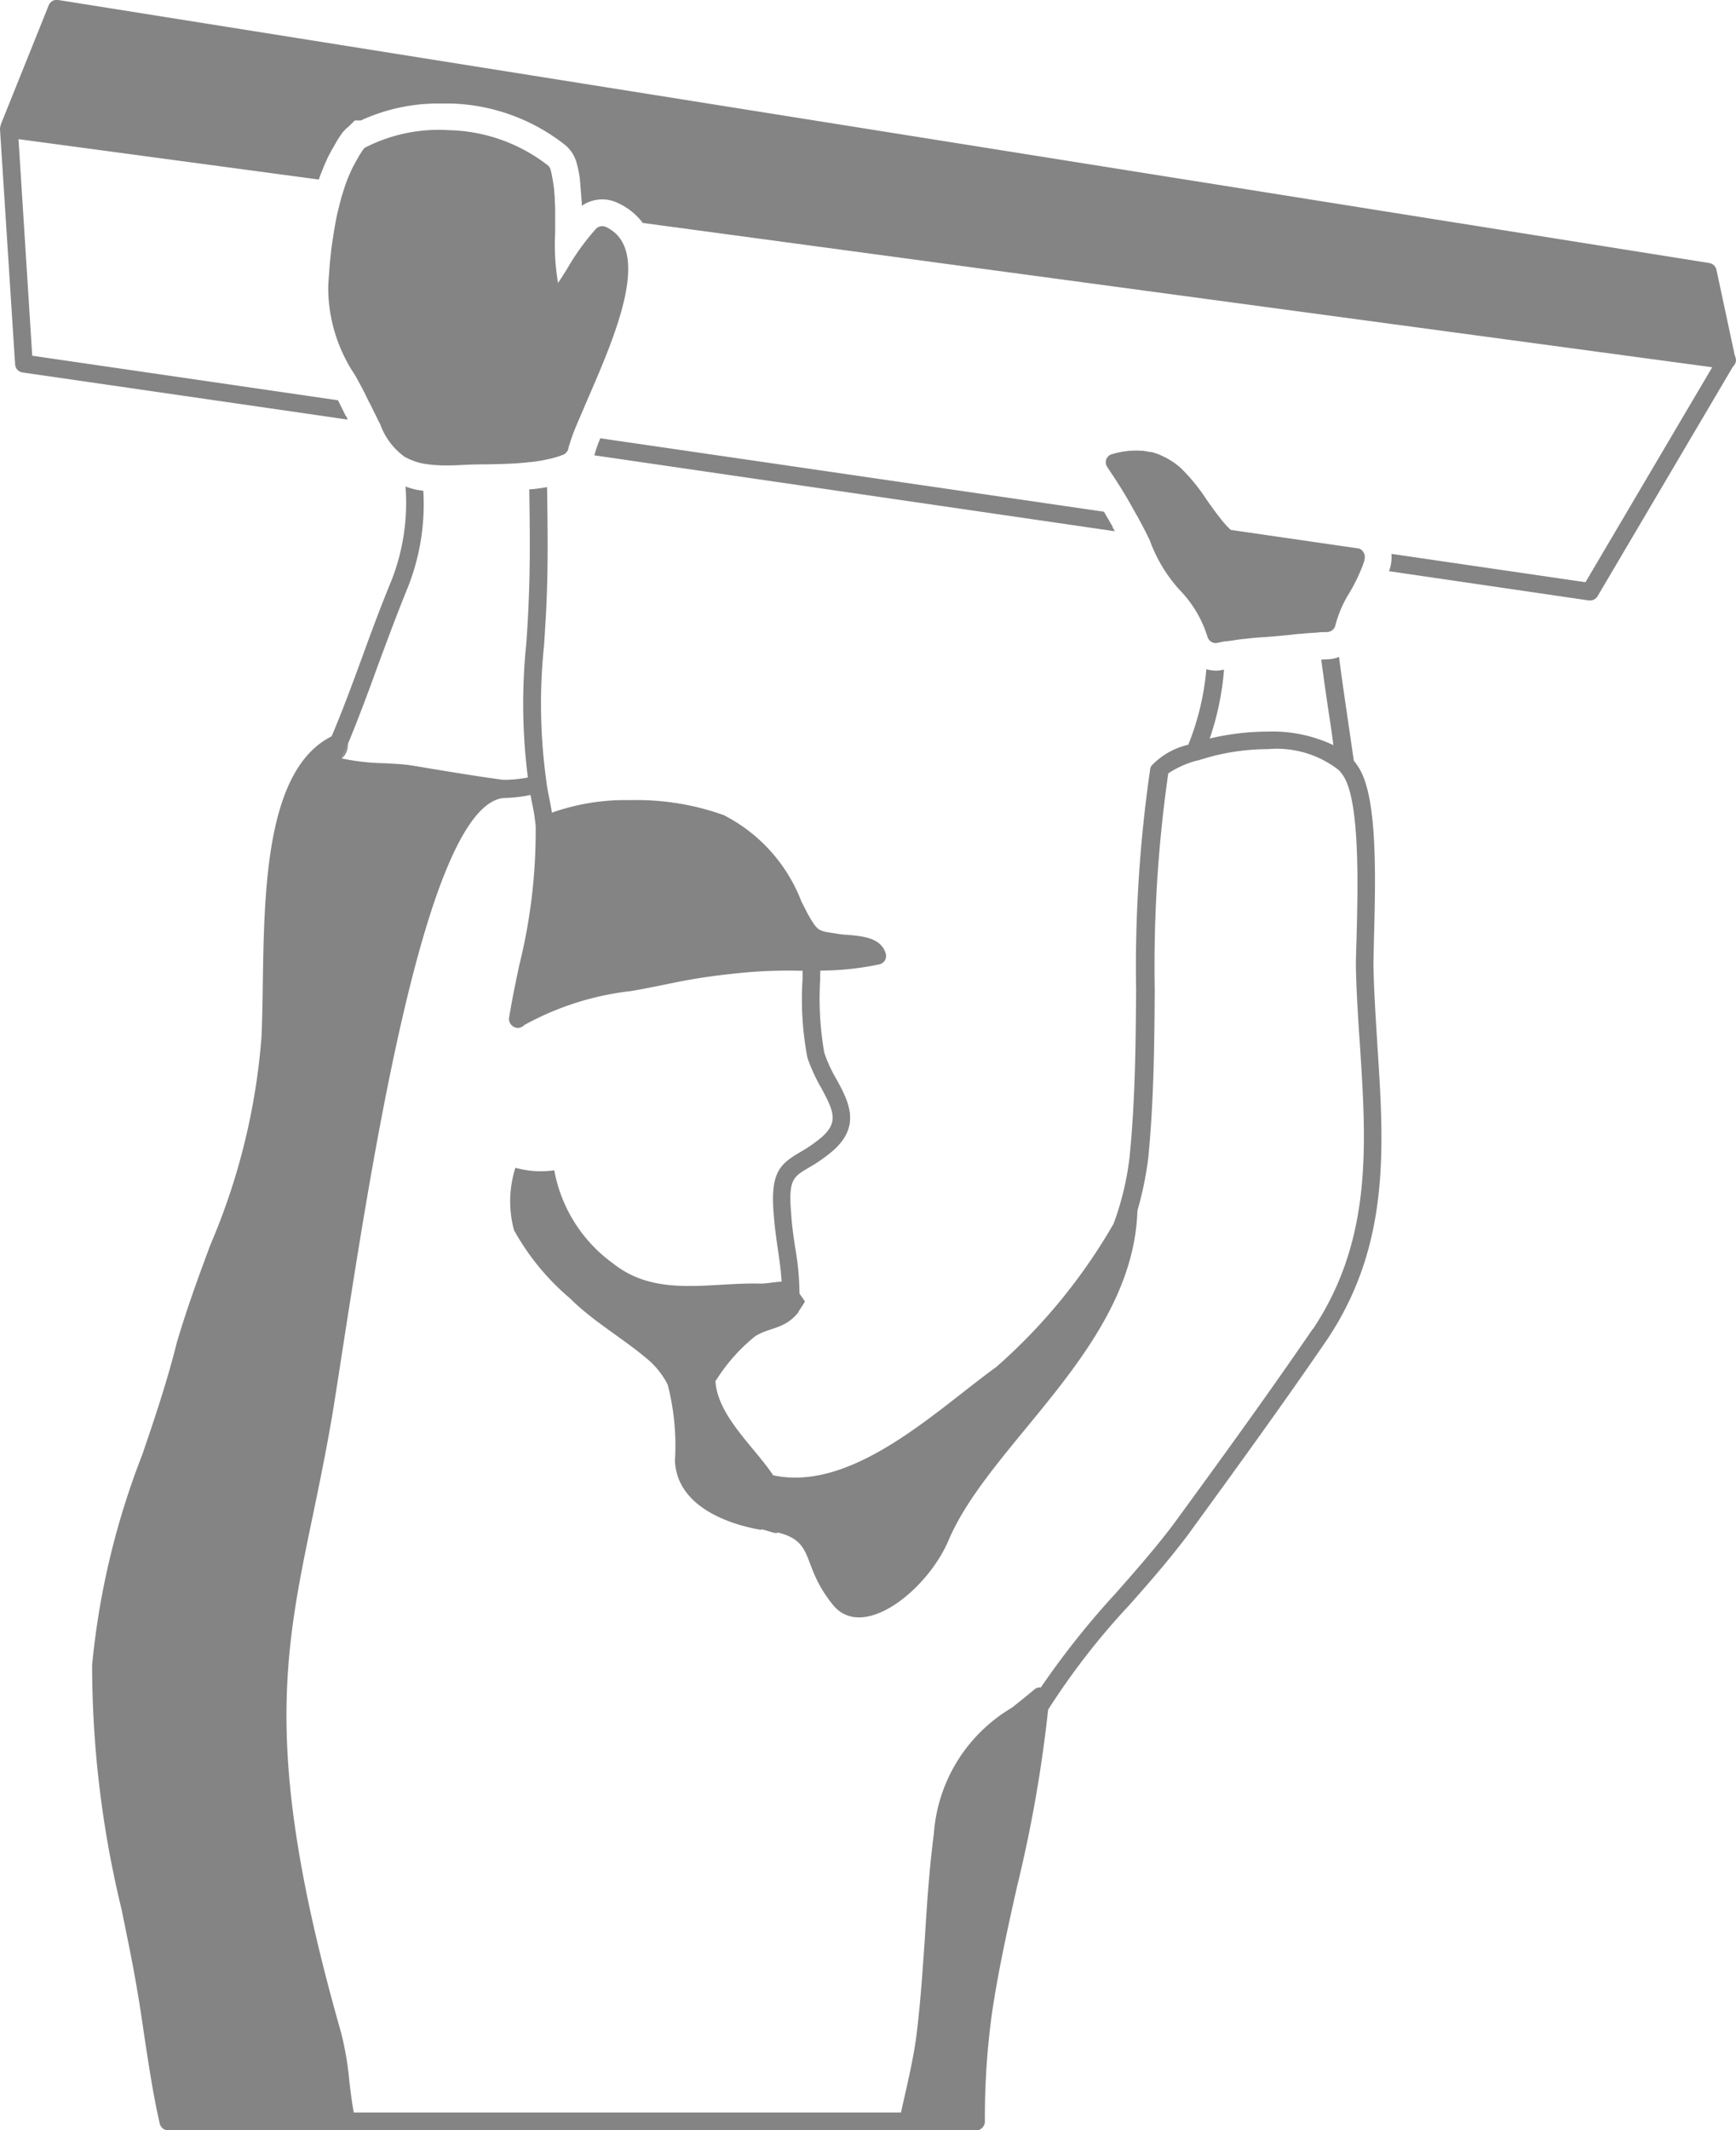
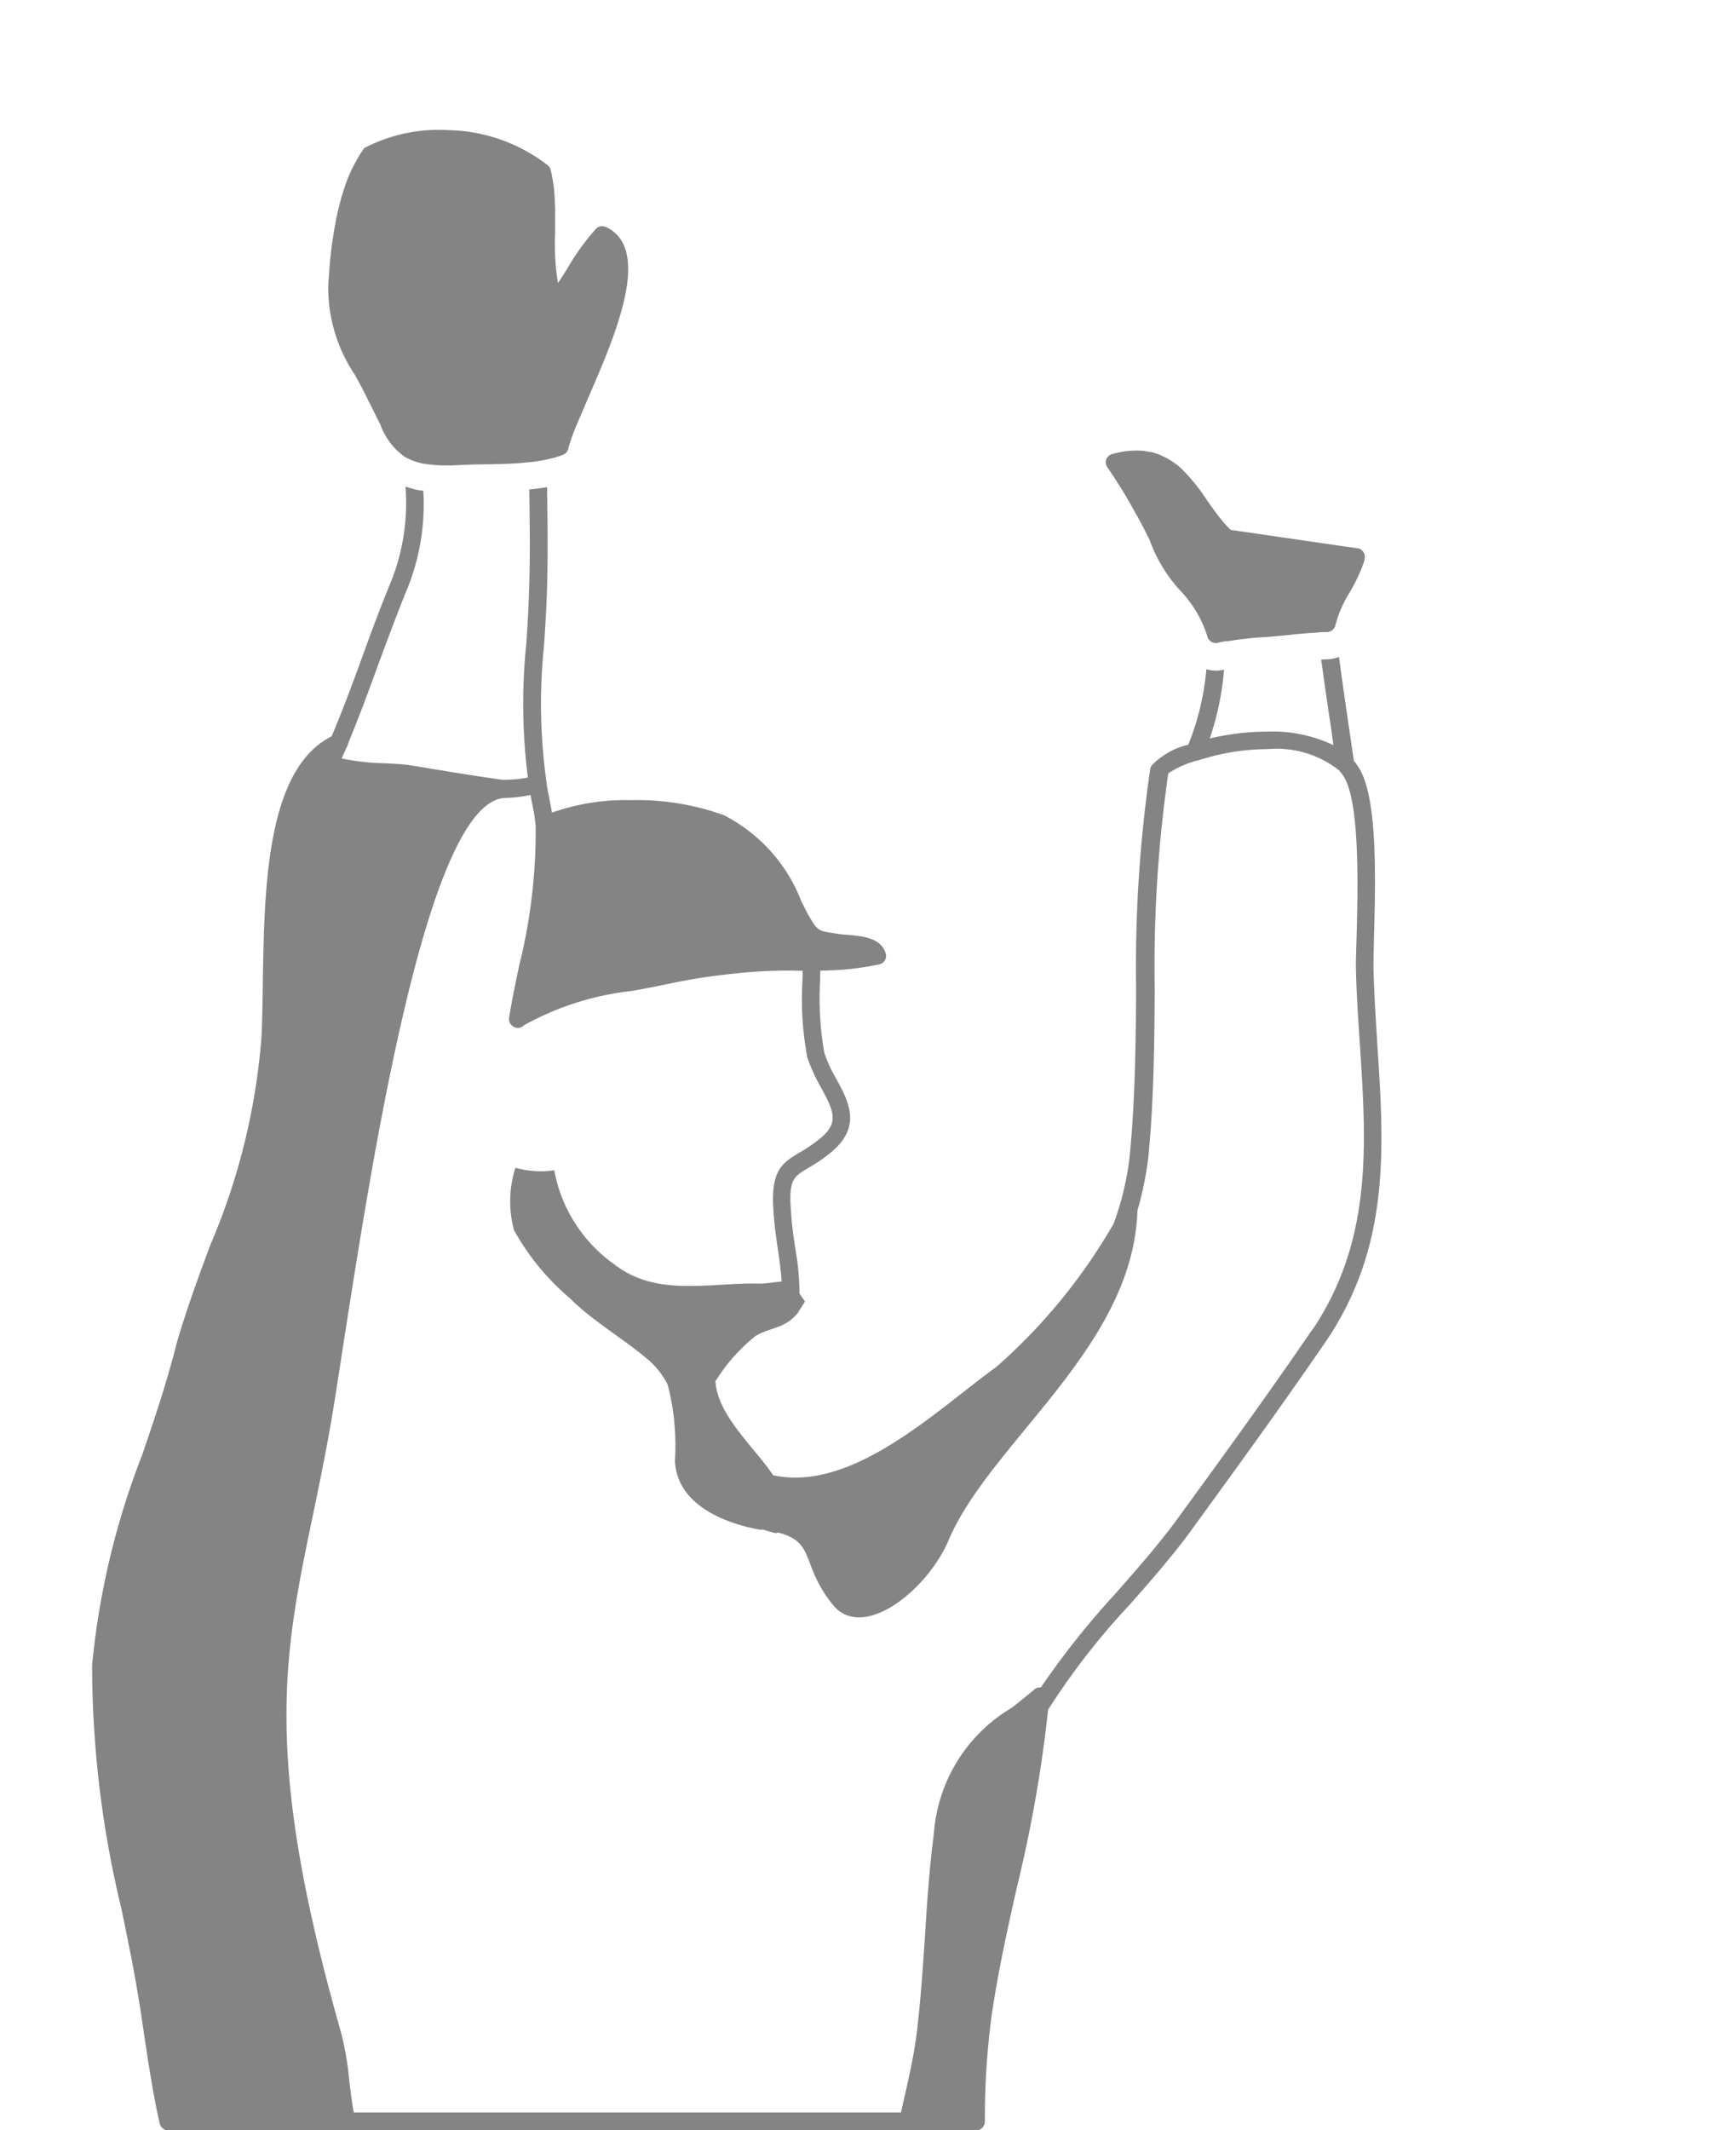
<svg xmlns="http://www.w3.org/2000/svg" id="tak-entreprenor-GREY" width="47.94" height="58.803" viewBox="0 0 47.94 58.803">
  <defs>
    <clipPath id="clip-path">
      <rect id="Rectangle_1119" data-name="Rectangle 1119" width="47.94" height="58.803" fill="#848484" />
    </clipPath>
  </defs>
  <g id="Group_416" data-name="Group 416" clip-path="url(#clip-path)">
    <path id="Path_1960" data-name="Path 1960" d="M56.135,22.971c-.019.068-.044.133-.069.2a5.132,5.132,0,0,1-.344.7,3.2,3.2,0,0,0-.389.89v0a.245.245,0,0,1-.231.2c-.084,0-.162,0-.246.01s-.187.011-.28.021a1.535,1.535,0,0,0-.157.014,3.21,3.21,0,0,0-.32.03l-.3.029-.245.021c-.148.014-.3.02-.453.033-.02,0-.044.006-.064.006-.069.01-.143.014-.217.025-.113.009-.221.024-.335.044a.252.252,0,0,0-.059.011h-.009c-.02,0-.039,0-.059.009a.06.06,0,0,0-.029,0,.07.07,0,0,0-.03,0v0c-.074.011-.143.026-.211.041a.226.226,0,0,1-.192-.03.245.245,0,0,1-.1-.138s-.006-.014-.006-.019a3.2,3.2,0,0,0-.752-1.26,4.117,4.117,0,0,1-.831-1.371l-.034-.074a.474.474,0,0,1-.034-.069l-.059-.118c-.074-.142-.148-.28-.222-.418-.015-.024-.031-.049-.044-.074-.153-.275-.3-.536-.452-.772,0-.006-.011-.016-.015-.021-.04-.064-.079-.128-.118-.187-.069-.1-.133-.2-.2-.3A.242.242,0,0,1,49,20.2a.121.121,0,0,1,.019-.039.088.088,0,0,1,.024-.034.257.257,0,0,1,.069-.059.192.192,0,0,1,.054-.019,2.274,2.274,0,0,1,.807-.093c.009,0,.02,0,.03,0,.073.011.143.019.211.035.01,0,.021,0,.03,0a.018.018,0,0,0,.014,0c.024.009.049.015.074.024a1.339,1.339,0,0,1,.216.084,2.1,2.1,0,0,1,.492.314,5.091,5.091,0,0,1,.738.9c.133.187.271.384.409.551a.849.849,0,0,0,.084.1c.03.035.054.064.084.093s.059.06.088.084l3.493.507.015,0h0a.216.216,0,0,1,.153.108.241.241,0,0,1,.029.2" transform="translate(-18.453 -7.514)" fill="#848484" />
    <path id="Path_1961" data-name="Path 1961" d="M39.566,36.95c-.044-.707-.093-1.441-.108-2.169,0-.207.011-.482.015-.8.059-2,.069-4.015-.467-4.742a.71.71,0,0,0-.089-.118v0c-.059-.4-.118-.807-.178-1.216-.078-.541-.162-1.1-.231-1.652a.925.925,0,0,1-.3.064l-.192.009c.074.556.153,1.112.236,1.653.036.237.07.472.1.709a3.93,3.93,0,0,0-1.826-.374,6.976,6.976,0,0,0-1.589.191,7.791,7.791,0,0,0,.395-1.9h-.011a.936.936,0,0,1-.216.026.966.966,0,0,1-.261-.039,7.237,7.237,0,0,1-.5,2.085,2.024,2.024,0,0,0-1.013.576.238.238,0,0,0-.039.1,38.125,38.125,0,0,0-.388,6.1c-.011,1.5-.026,3.051-.179,4.591a7.929,7.929,0,0,1-.443,1.854,15.641,15.641,0,0,1-3.247,3.961c-1.6,1.147-3.95,3.463-6.154,2.982-.517-.778-1.536-1.639-1.594-2.6a.392.392,0,0,1,.039-.054,4.854,4.854,0,0,1,1.068-1.19c.408-.246.8-.186,1.175-.643,0-.026.2-.3.187-.315l-.148-.213a7.385,7.385,0,0,0-.118-1.259c-.045-.305-.093-.62-.113-.974-.079-.911.064-.993.482-1.239a4.4,4.4,0,0,0,.664-.463c.8-.694.438-1.373.113-1.969a3.917,3.917,0,0,1-.343-.743,8.7,8.7,0,0,1-.114-2.021c0-.085,0-.168.006-.247a7.984,7.984,0,0,0,1.628-.172.238.238,0,0,0,.172-.315c-.138-.423-.639-.462-1.043-.5a2.273,2.273,0,0,1-.34-.039c-.491-.069-.491-.069-.762-.531L23.66,33a4.477,4.477,0,0,0-2.145-2.381,7.123,7.123,0,0,0-2.573-.413,6.094,6.094,0,0,0-2.17.345c-.02-.128-.049-.266-.074-.4-.035-.168-.064-.33-.079-.448a.017.017,0,0,0,0-.014,15.45,15.45,0,0,1-.065-3.753c.026-.414.054-.828.07-1.232.044-1.028.029-2.071.014-3.085v-.054c-.034.006-.074.015-.118.02-.1.015-.222.034-.34.04-.009,0-.024,0-.034,0,.014,1,.029,2.036-.015,3.056-.015.4-.039.812-.069,1.22a16.155,16.155,0,0,0,.045,3.68,3.515,3.515,0,0,1-.664.064h-.015c-.61-.079-1.289-.192-1.831-.28-.324-.054-.59-.1-.747-.123-.2-.03-.433-.039-.684-.054a6.366,6.366,0,0,1-1.2-.133c.054-.128.113-.251.173-.384v-.02c.295-.713.57-1.451.831-2.174.261-.7.527-1.423.817-2.13a6.228,6.228,0,0,0,.433-2.682.388.388,0,0,1-.084-.011h-.015l-.078-.013a2.91,2.91,0,0,1-.315-.09,5.857,5.857,0,0,1-.394,2.608c-.295.714-.566,1.447-.821,2.15-.271.739-.532,1.447-.826,2.136v0c-1.806.906-1.86,4.192-1.9,6.838-.006.512-.016,1-.035,1.447A18.063,18.063,0,0,1,7.34,42.48c-.32.856-.644,1.743-.925,2.691-.256,1.033-.61,2.091-.959,3.109a21.541,21.541,0,0,0-1.382,5.8,28.628,28.628,0,0,0,.816,6.756c.148.734.3,1.452.418,2.155.074.424.138.846.2,1.279.123.808.246,1.649.433,2.466a.253.253,0,0,0,.241.191h22.3a.251.251,0,0,0,.246-.246,21.033,21.033,0,0,1,.191-2.957c.168-1.156.433-2.357.694-3.518a37.413,37.413,0,0,0,.861-4.894,19.816,19.816,0,0,1,2.254-2.9c.531-.6,1.077-1.224,1.594-1.908,1.293-1.776,2.631-3.616,3.866-5.422,1.738-2.612,1.564-5.3,1.377-8.134m-1.785,7.857c-1.231,1.8-2.564,3.636-3.853,5.4-.507.669-1.048,1.283-1.569,1.875A23.015,23.015,0,0,0,30.272,54.7a.218.218,0,0,0-.178.054c-.216.183-.423.345-.615.5a4.4,4.4,0,0,0-2.16,3.478c-.123.943-.187,1.87-.246,2.843-.064.915-.123,1.855-.246,2.809-.074.541-.231,1.235-.4,1.968l-.015.079H11.3c-.054-.285-.089-.58-.123-.865a8.506,8.506,0,0,0-.226-1.333c-2.17-7.616-1.59-10.4-.788-14.253.182-.876.37-1.782.547-2.824.093-.567.191-1.21.3-1.915.812-5.2,2.308-14.882,4.428-15.094,0,0,.01,0,.014,0a3.968,3.968,0,0,0,.729-.084c.01.058.02.122.034.187a5.281,5.281,0,0,1,.108.674v.014a15.317,15.317,0,0,1-.452,3.818c-.1.472-.2.95-.281,1.446a.245.245,0,0,0,.128.261.242.242,0,0,0,.113.031.256.256,0,0,0,.176-.079,7.93,7.93,0,0,1,2.947-.939c.33-.054.654-.123.979-.187a16.762,16.762,0,0,1,1.924-.3,13.15,13.15,0,0,1,1.736-.074h.1v.231a8.579,8.579,0,0,0,.134,2.17,4.777,4.777,0,0,0,.383.836c.349.645.482.95,0,1.367a4.057,4.057,0,0,1-.591.408c-.54.32-.821.542-.723,1.7.024.364.074.689.118,1,.044.3.084.575.1.87-.188.006-.4.054-.586.054-1.392-.039-2.868.394-4.059-.55a4.078,4.078,0,0,1-1.633-2.578,2.571,2.571,0,0,1-1.073-.07,3.054,3.054,0,0,0-.039,1.722,6.727,6.727,0,0,0,1.554,1.889c.615.616,1.4,1.062,2.091,1.638a2.262,2.262,0,0,1,.6.739v0a6.75,6.75,0,0,1,.2,2.1c.064,1.416,1.83,1.815,2.381,1.908-.029-.063.452.148.452.07,1.073.264.625.886,1.53,2,.831,1.025,2.637-.427,3.208-1.819,1.175-2.7,5.083-5.314,5.2-9.063a9.394,9.394,0,0,0,.3-1.457c.153-1.564.168-3.129.178-4.64a37.374,37.374,0,0,1,.374-5.973v0a2.727,2.727,0,0,1,.811-.359l0,0a.016.016,0,0,0,.021,0,6.2,6.2,0,0,1,1.918-.31,2.785,2.785,0,0,1,1.973.59l0,.006a.759.759,0,0,1,.093.117c.487.669.418,3.134.385,4.458-.01.325-.02.6-.02.816.014.744.064,1.481.113,2.2.177,2.75.344,5.353-1.3,7.823" transform="translate(-1.53 -8.12)" fill="#848484" />
-     <path id="Path_1962" data-name="Path 1962" d="M40.676,21.919l-.029-.049,0-.006a.017.017,0,0,1,0-.014c-.084-.143-.163-.281-.241-.413L26.5,19.41c-.024.054-.044.1-.064.152-.03.084-.054.157-.074.226l-.019.054a.1.1,0,0,1-.01.039l14.352,2.092h.021Z" transform="translate(-9.921 -7.312)" fill="#848484" />
    <path id="Path_1963" data-name="Path 1963" d="M22.208,8.436a.241.241,0,0,0-.275.05,6.576,6.576,0,0,0-.807,1.122c-.079.123-.157.25-.241.373A6.3,6.3,0,0,1,20.806,8.6c0-.2,0-.4,0-.595V8c0-.084,0-.162-.01-.246V7.709a1.551,1.551,0,0,0-.014-.212s0,0,0-.01,0,0,0-.01a1.51,1.51,0,0,0-.025-.216c-.01-.074-.02-.143-.034-.206a1.3,1.3,0,0,0-.044-.2.226.226,0,0,0-.084-.128,4.624,4.624,0,0,0-2.726-.964,4.45,4.45,0,0,0-2.264.457c-.009,0-.019.01-.029.016s0,0-.01,0a.244.244,0,0,0-.034.029c-.01.01-.019.025-.029.034-.069.1-.138.213-.2.33-.025.04-.044.079-.064.118a1.758,1.758,0,0,0-.084.172l-.029.064c-.03.074-.064.152-.094.236s-.064.186-.093.285a1.529,1.529,0,0,0-.049.167c-.02.074-.04.148-.059.226-.035.134-.064.267-.089.409-.024.123-.044.246-.064.38s-.044.27-.06.413v.019c-.019.148-.034.3-.044.448s-.026.325-.035.492a4.325,4.325,0,0,0,.743,2.47c.123.226.256.462.374.722a.905.905,0,0,1,.049.089c.074.152.143.29.207.418a1.03,1.03,0,0,0,.059.113,1.89,1.89,0,0,0,.674.906,1.126,1.126,0,0,0,.137.069,1.751,1.751,0,0,0,.36.118h0a3.732,3.732,0,0,0,.684.054c.138,0,.29-.006.457-.015.211-.011.438-.015.664-.015.375-.009.758-.014,1.131-.059a2.527,2.527,0,0,0,.281-.035c.074-.01.143-.024.206-.039a2.714,2.714,0,0,0,.452-.128.245.245,0,0,0,.123-.1.218.218,0,0,0,.03-.074.627.627,0,0,1,.034-.122c.026-.085.054-.173.093-.275.074-.2.178-.433.29-.694.034-.084.074-.173.113-.266.762-1.757,1.811-4.158.5-4.764M15.482,6.823s0-.01,0-.014a.022.022,0,0,1,.016,0,.084.084,0,0,1-.02.01" transform="translate(-5.475 -2.17)" fill="#848484" />
-     <path id="Path_1964" data-name="Path 1964" d="M16.059,7.442s-.01.01,0,.014.014,0,.019-.009a.018.018,0,0,0-.015,0" transform="translate(-6.047 -2.804)" fill="#848484" />
-     <path id="Path_1965" data-name="Path 1965" d="M23.8,8.958v0l29.536,3.971ZM16.059,7.442s-.01.01,0,.014.014,0,.019-.009a.018.018,0,0,0-.015,0" transform="translate(-6.047 -2.804)" fill="#848484" />
-     <path id="Path_1966" data-name="Path 1966" d="M47.94,9.932a.256.256,0,0,1-.084.187l-3.735,6.332a.243.243,0,0,1-.211.123.085.085,0,0,1-.035,0l-5.516-.807c.01-.034.021-.069.031-.1a1.1,1.1,0,0,0,.034-.379l5.359.783,3.5-5.934L17.751,6.154a1.8,1.8,0,0,0-.7-.556.986.986,0,0,0-.984.083V5.613l-.05-.625a.019.019,0,0,1,0-.015c-.01-.078-.02-.152-.035-.222a2.163,2.163,0,0,0-.059-.255.964.964,0,0,0-.345-.516,5.328,5.328,0,0,0-3.149-1.123c-.1,0-.192,0-.285,0a5.111,5.111,0,0,0-2.179.468l-.07,0-.014,0-.084,0-.177.177a.5.5,0,0,0-.084.074l-.075.078-.044.064a3.5,3.5,0,0,0-.211.349,1.336,1.336,0,0,0-.089.158,2.074,2.074,0,0,0-.1.2L8.939,4.6c-.024.07-.054.138-.079.2s-.039.107-.054.156L.511,3.841.89,9.819l8.443,1.23.187.374.011.026.009.015.024.034c.015.03.03.059.039.084h0l-8.975-1.3a.242.242,0,0,1-.211-.227L0,3.571a.279.279,0,0,1,.019-.108l0-.019L1.343.152A.239.239,0,0,1,1.609,0L47.2,7.26a.241.241,0,0,1,.2.188l.507,2.367a.234.234,0,0,1,.029.118" transform="translate(0 0)" fill="#848484" />
-     <path id="Path_1967" data-name="Path 1967" d="M15.14,33.363a.523.523,0,0,0,.173-.384c-.059.133-.118.256-.173.384" transform="translate(-5.704 -12.424)" fill="#848484" />
  </g>
</svg>